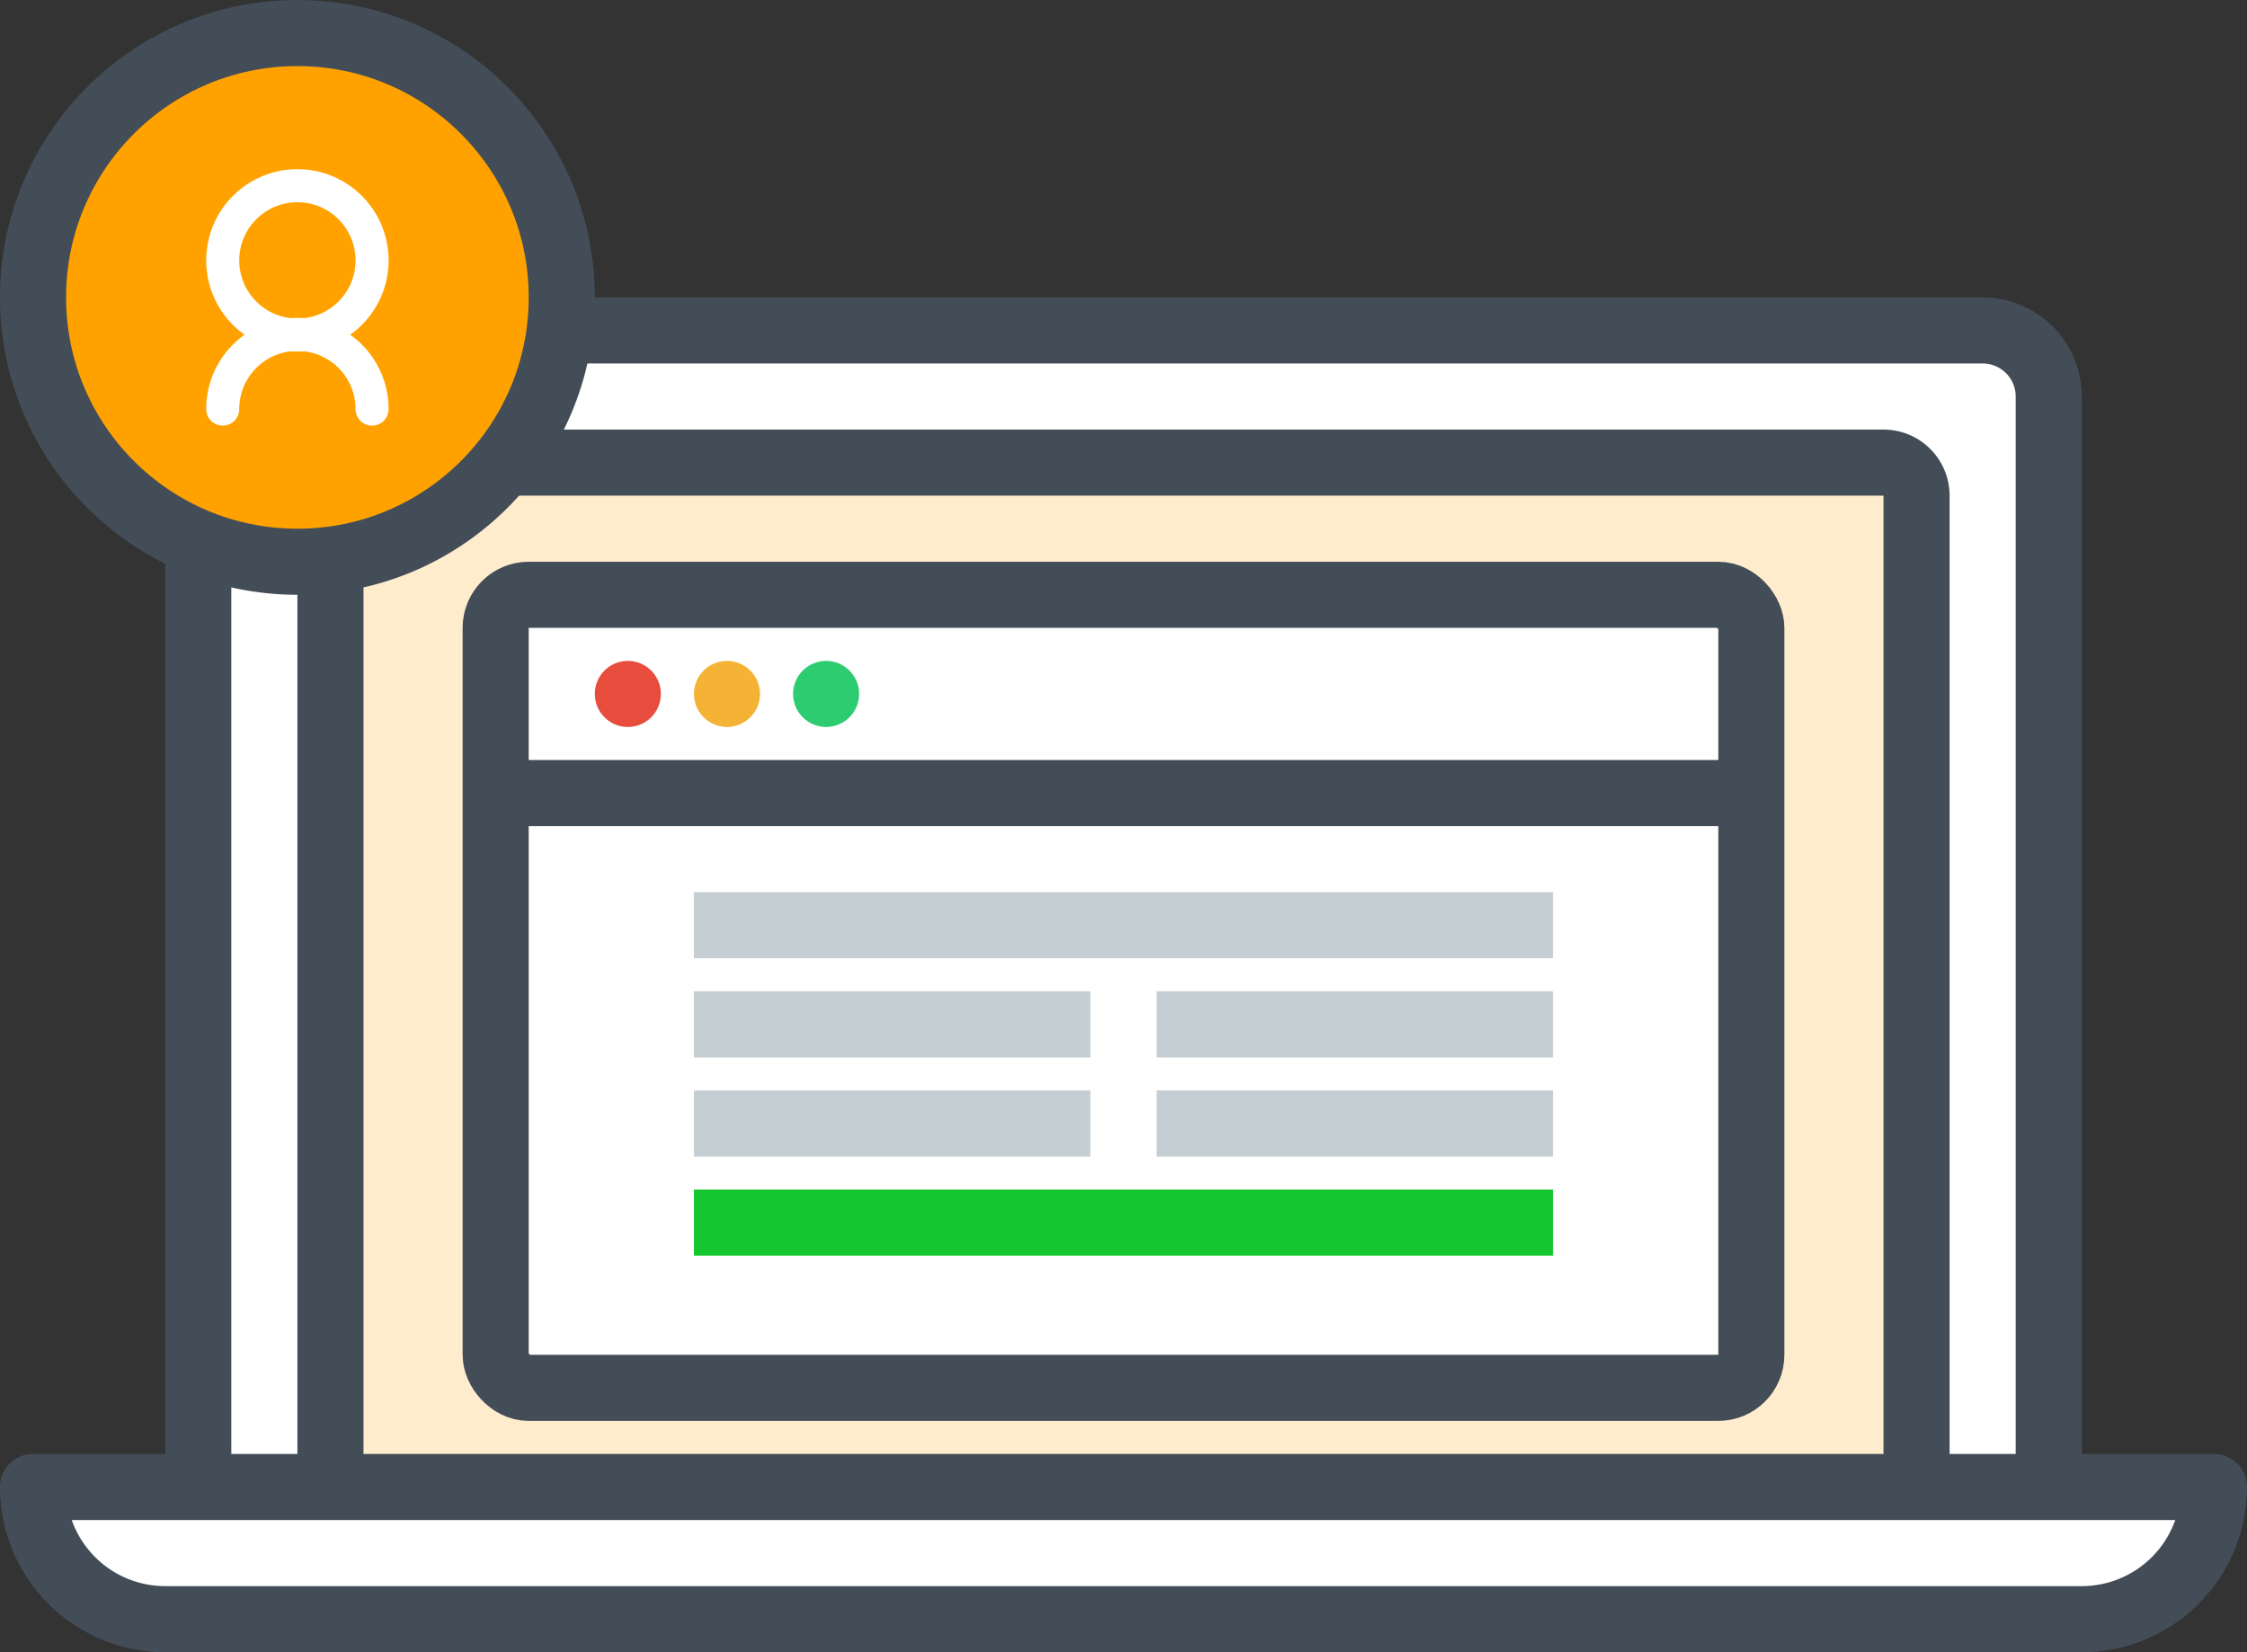
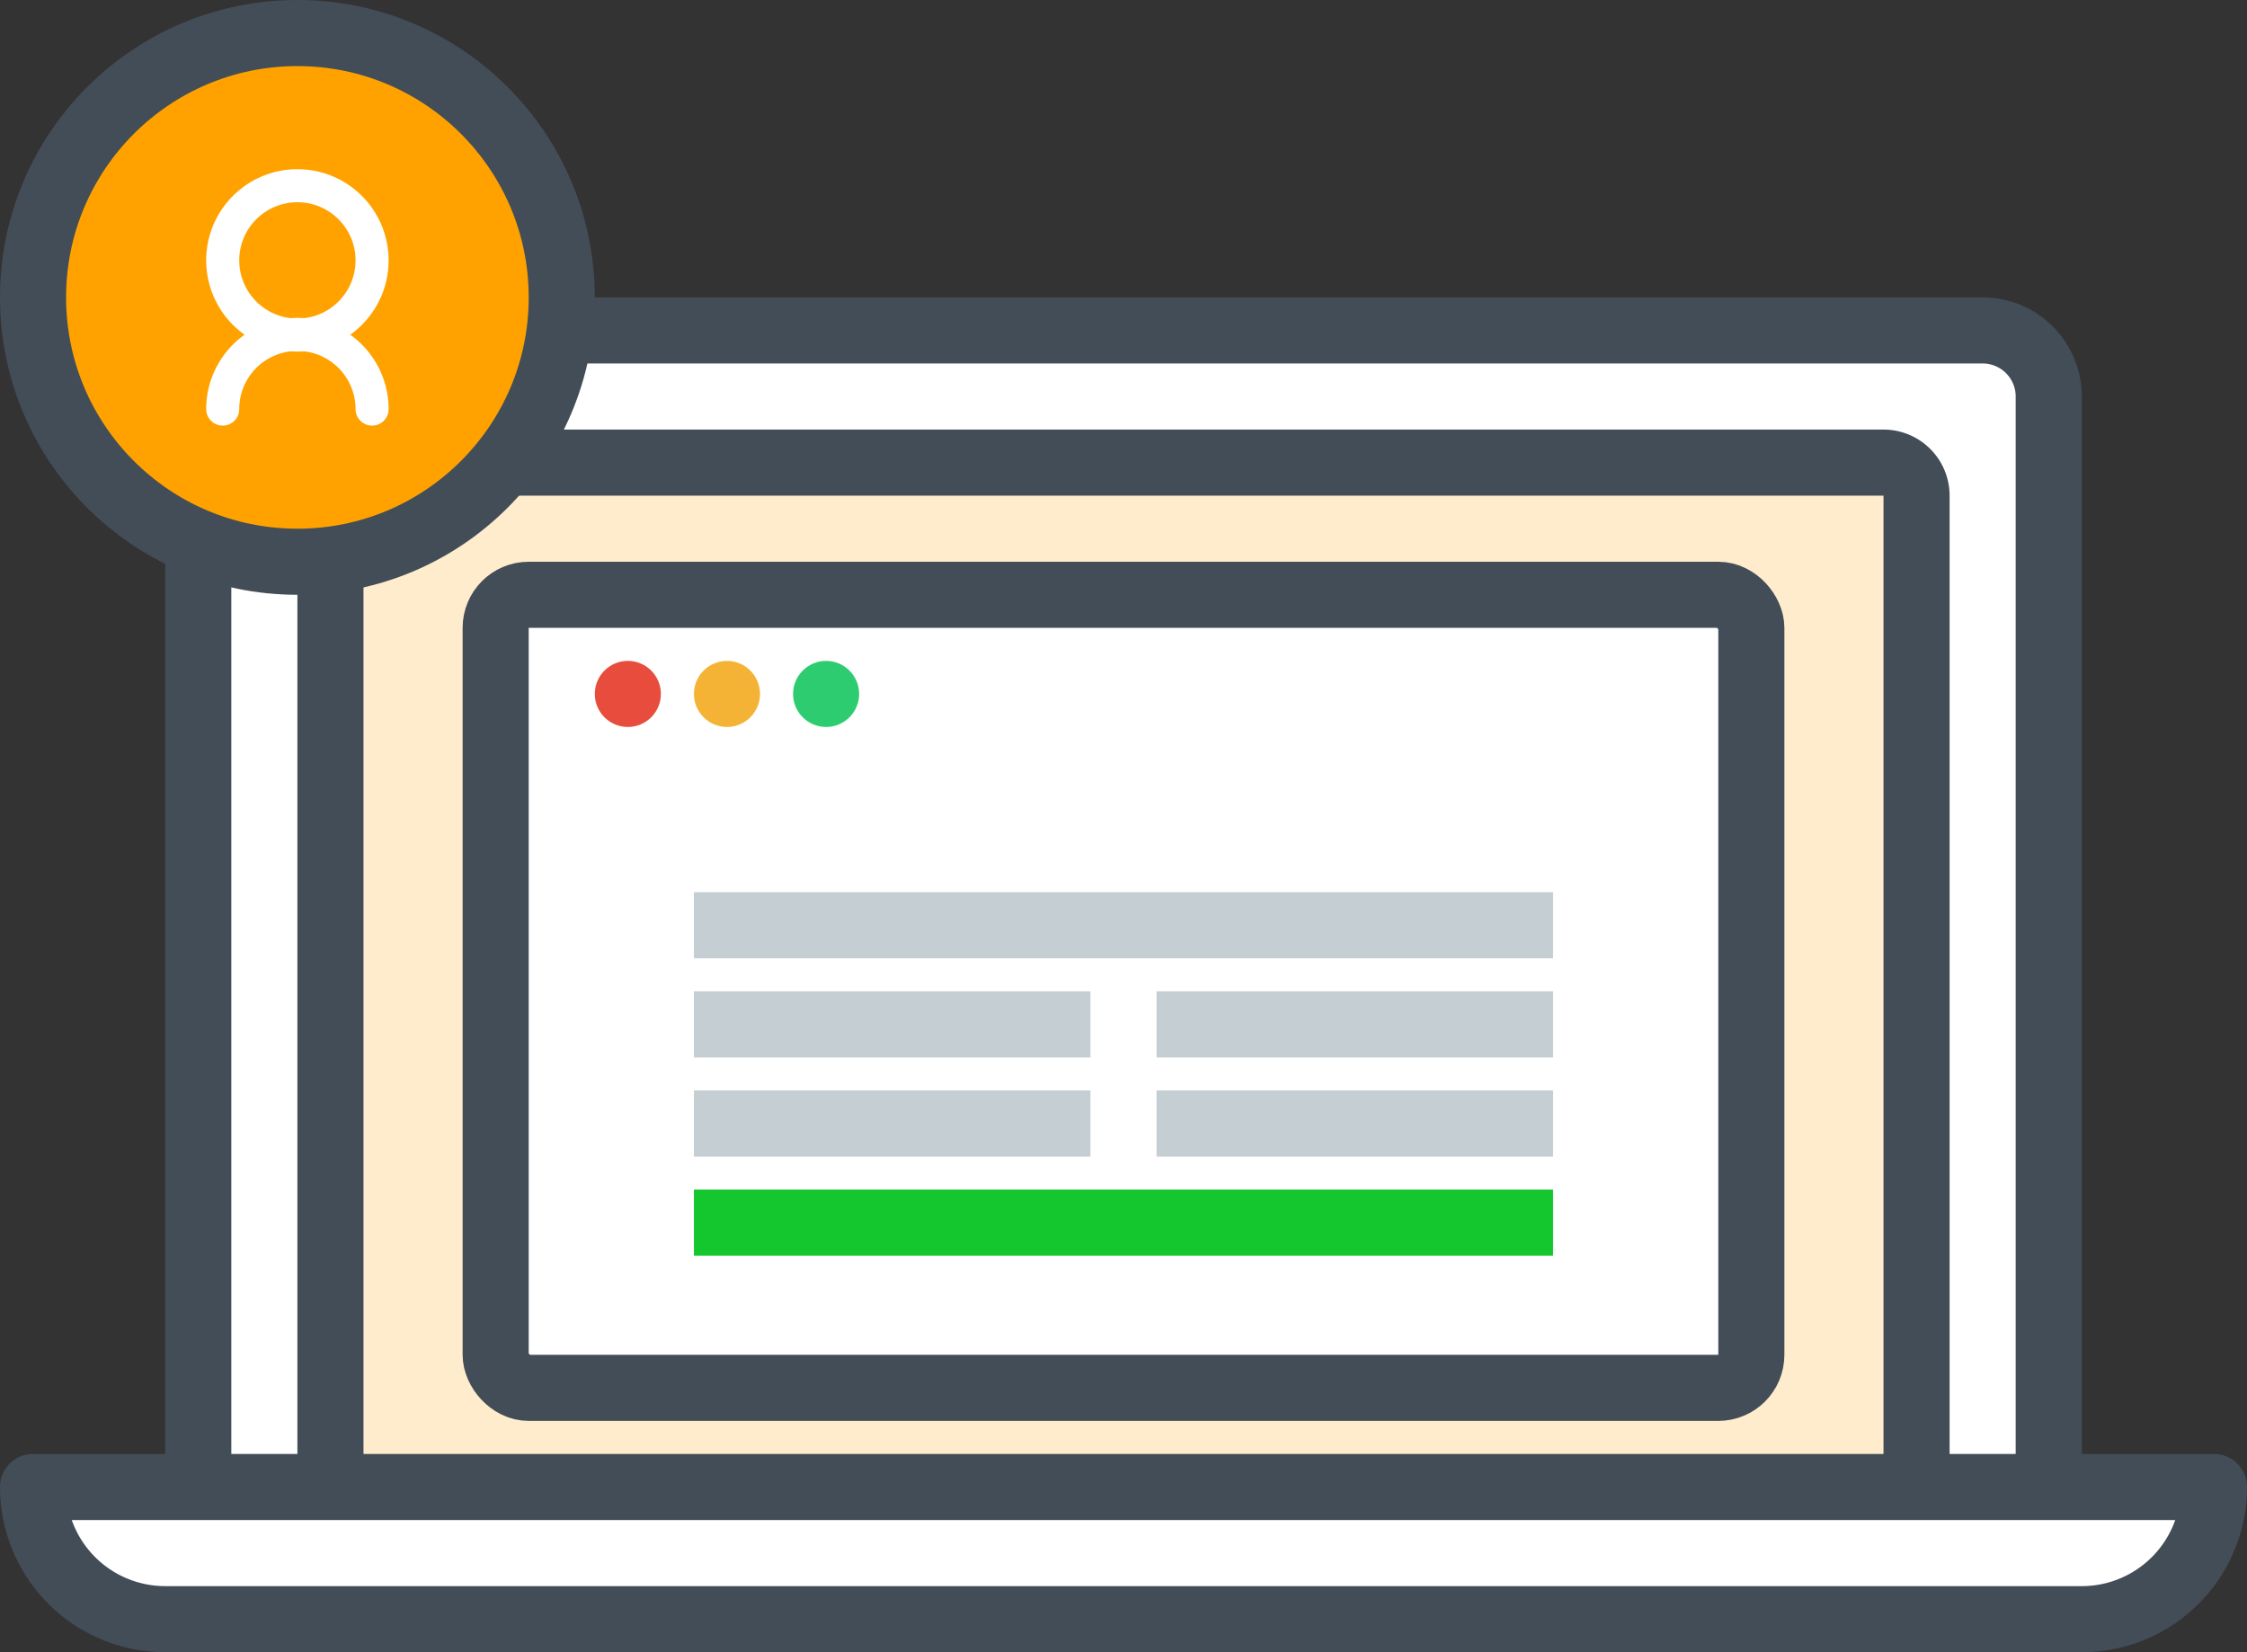
<svg xmlns="http://www.w3.org/2000/svg" id="Sign_Up" data-name="Sign Up" viewBox="0 0 68 50">
  <rect x="0" y="0" width="68" height="50" fill="#333333" stroke="none" />
  <defs>
    <style>.cls-1,.cls-3{fill:#fff;}.cls-1,.cls-2,.cls-3,.cls-4,.cls-6{stroke:#434d58;stroke-width:2px;}.cls-2{fill:#ffeccc;}.cls-3,.cls-5{stroke-linecap:round;stroke-linejoin:round;}.cls-4{fill:#ffa200;}.cls-5,.cls-6{fill:none;}.cls-5{stroke:#fff;}.cls-7{fill:#2ecc71;}.cls-8{fill:#f5b336;}.cls-9{fill:#e74c3c;}.cls-10{fill:#c5ced3;}.cls-11{fill:#14c72e;}</style>
  </defs>
  <path class="cls-1" d="M8,10H60a2,2,0,0,1,2,2V48a0,0,0,0,1,0,0H6a0,0,0,0,1,0,0V12A2,2,0,0,1,8,10Z" />
  <path class="cls-2" d="M11,14H57a1,1,0,0,1,1,1V48a0,0,0,0,1,0,0H10a0,0,0,0,1,0,0V15A1,1,0,0,1,11,14Z" />
  <path class="cls-3" d="M1,45H67a0,0,0,0,1,0,0v0a4,4,0,0,1-4,4H5a4,4,0,0,1-4-4v0A0,0,0,0,1,1,45Z" />
  <circle class="cls-4" cx="9" cy="9" r="8" />
  <circle id="Oval-2" class="cls-5" cx="9" cy="7.88" r="2.26" />
-   <path id="Oval-2-Copy" class="cls-5" d="M11.26,12.38a2.26,2.26,0,1,0-4.52,0h0" />
+   <path id="Oval-2-Copy" class="cls-5" d="M11.26,12.38a2.26,2.26,0,1,0-4.52,0" />
  <rect class="cls-1" x="15" y="18" width="38" height="24" rx="1" />
-   <line class="cls-6" x1="15" y1="24" x2="53" y2="24" />
  <circle class="cls-7" cx="25" cy="21" r="1" />
  <circle class="cls-8" cx="22" cy="21" r="1" />
  <circle class="cls-9" cx="19" cy="21" r="1" />
  <rect class="cls-10" x="21" y="27" width="26" height="2" />
  <rect class="cls-11" x="21" y="36" width="26" height="2" />
  <rect class="cls-10" x="21" y="30" width="12" height="2" />
  <rect class="cls-10" x="35" y="30" width="12" height="2" />
  <rect class="cls-10" x="21" y="33" width="12" height="2" />
  <rect class="cls-10" x="35" y="33" width="12" height="2" />
</svg>